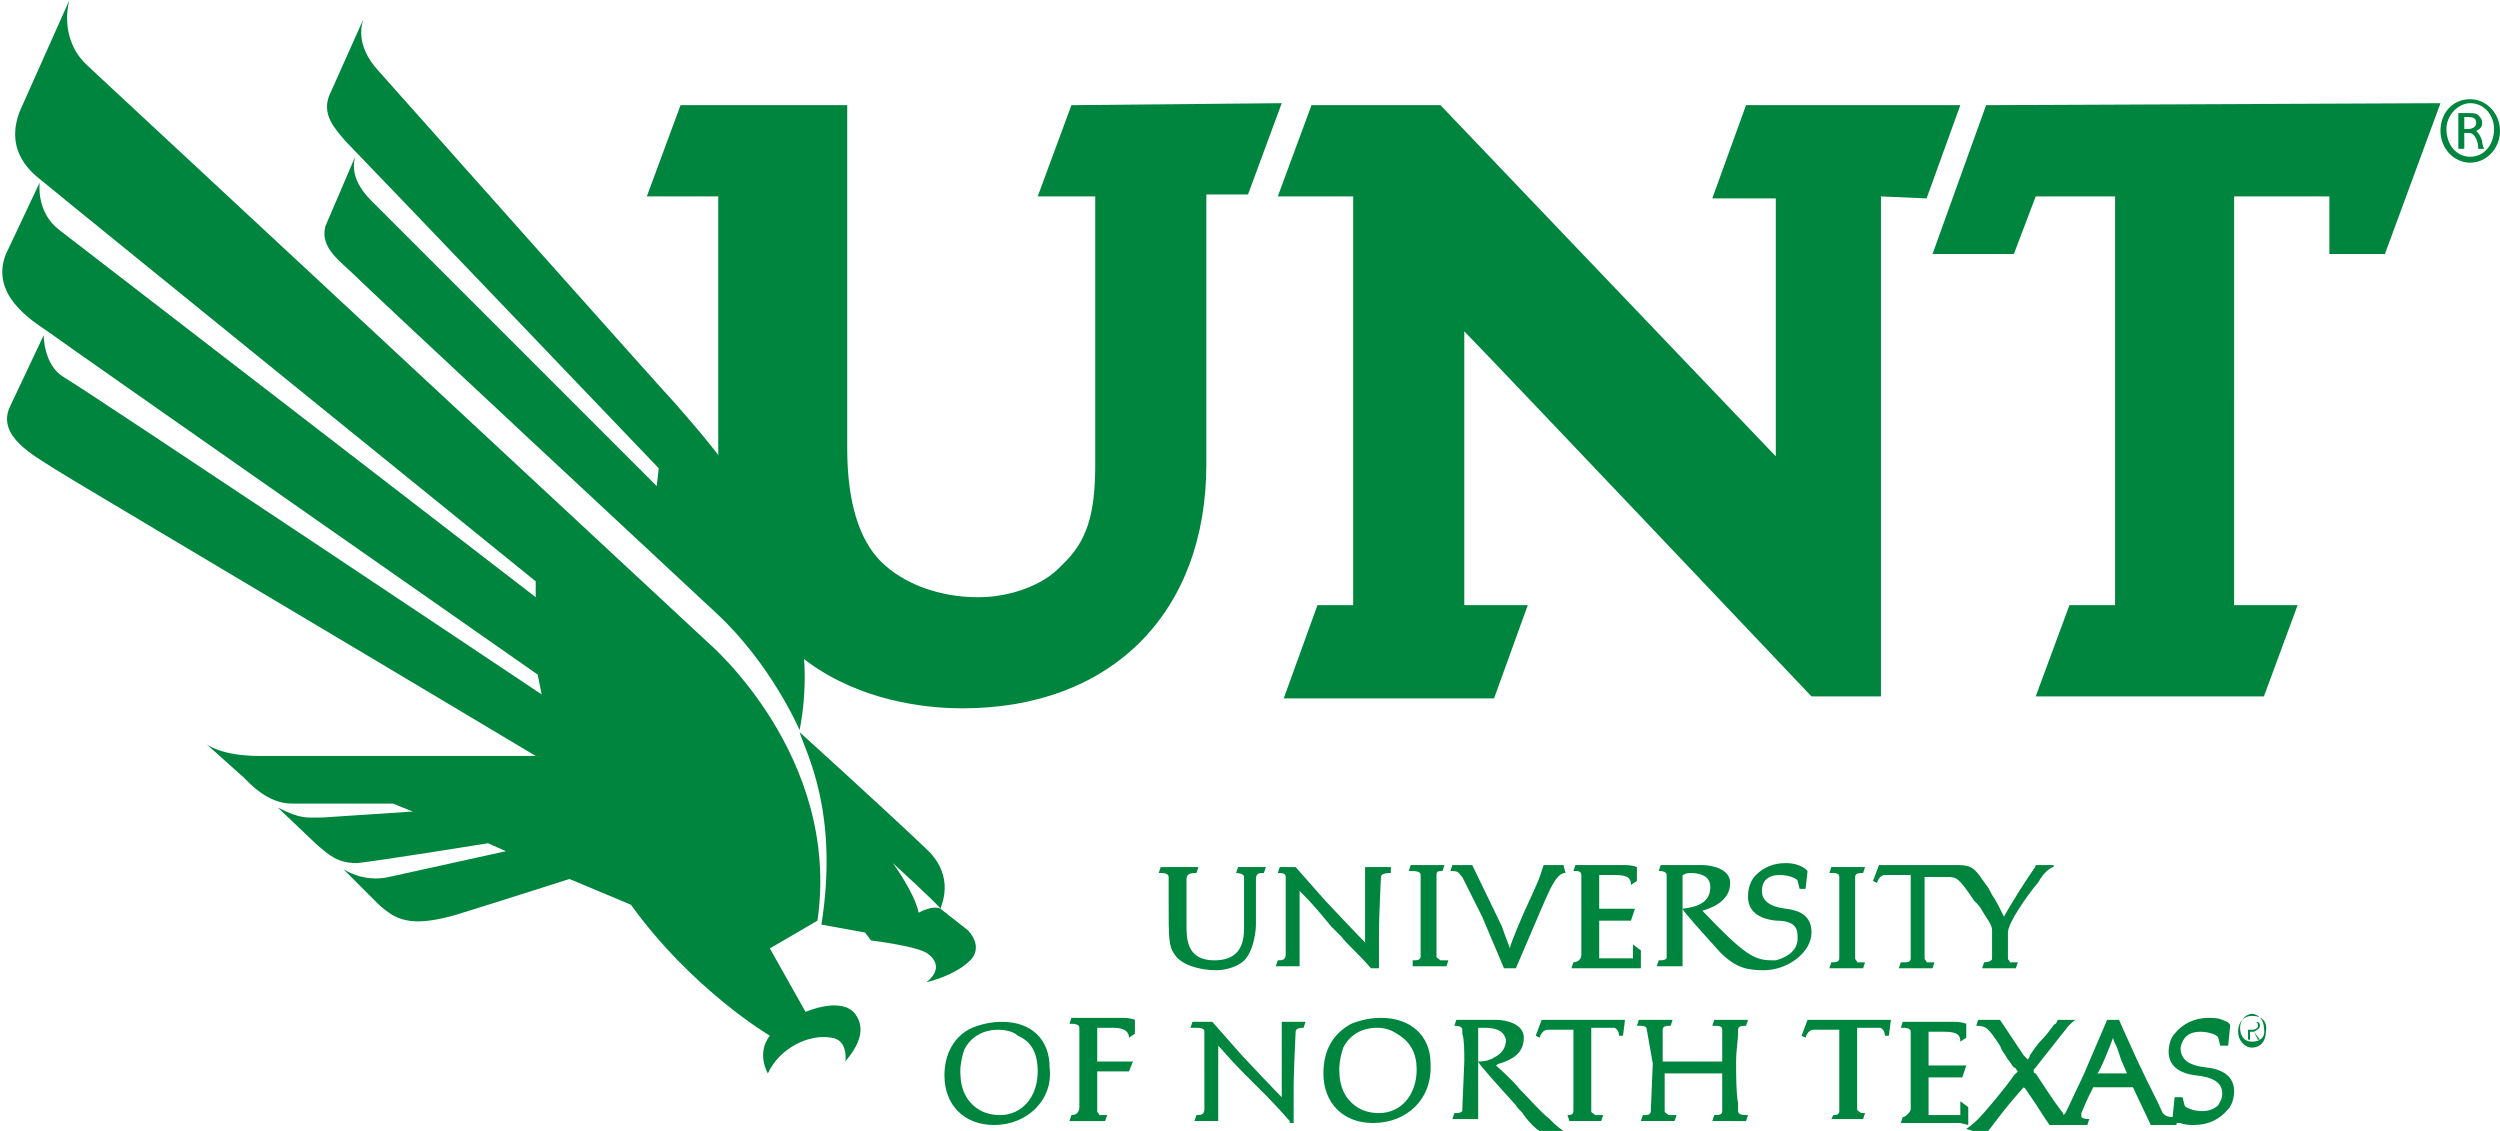
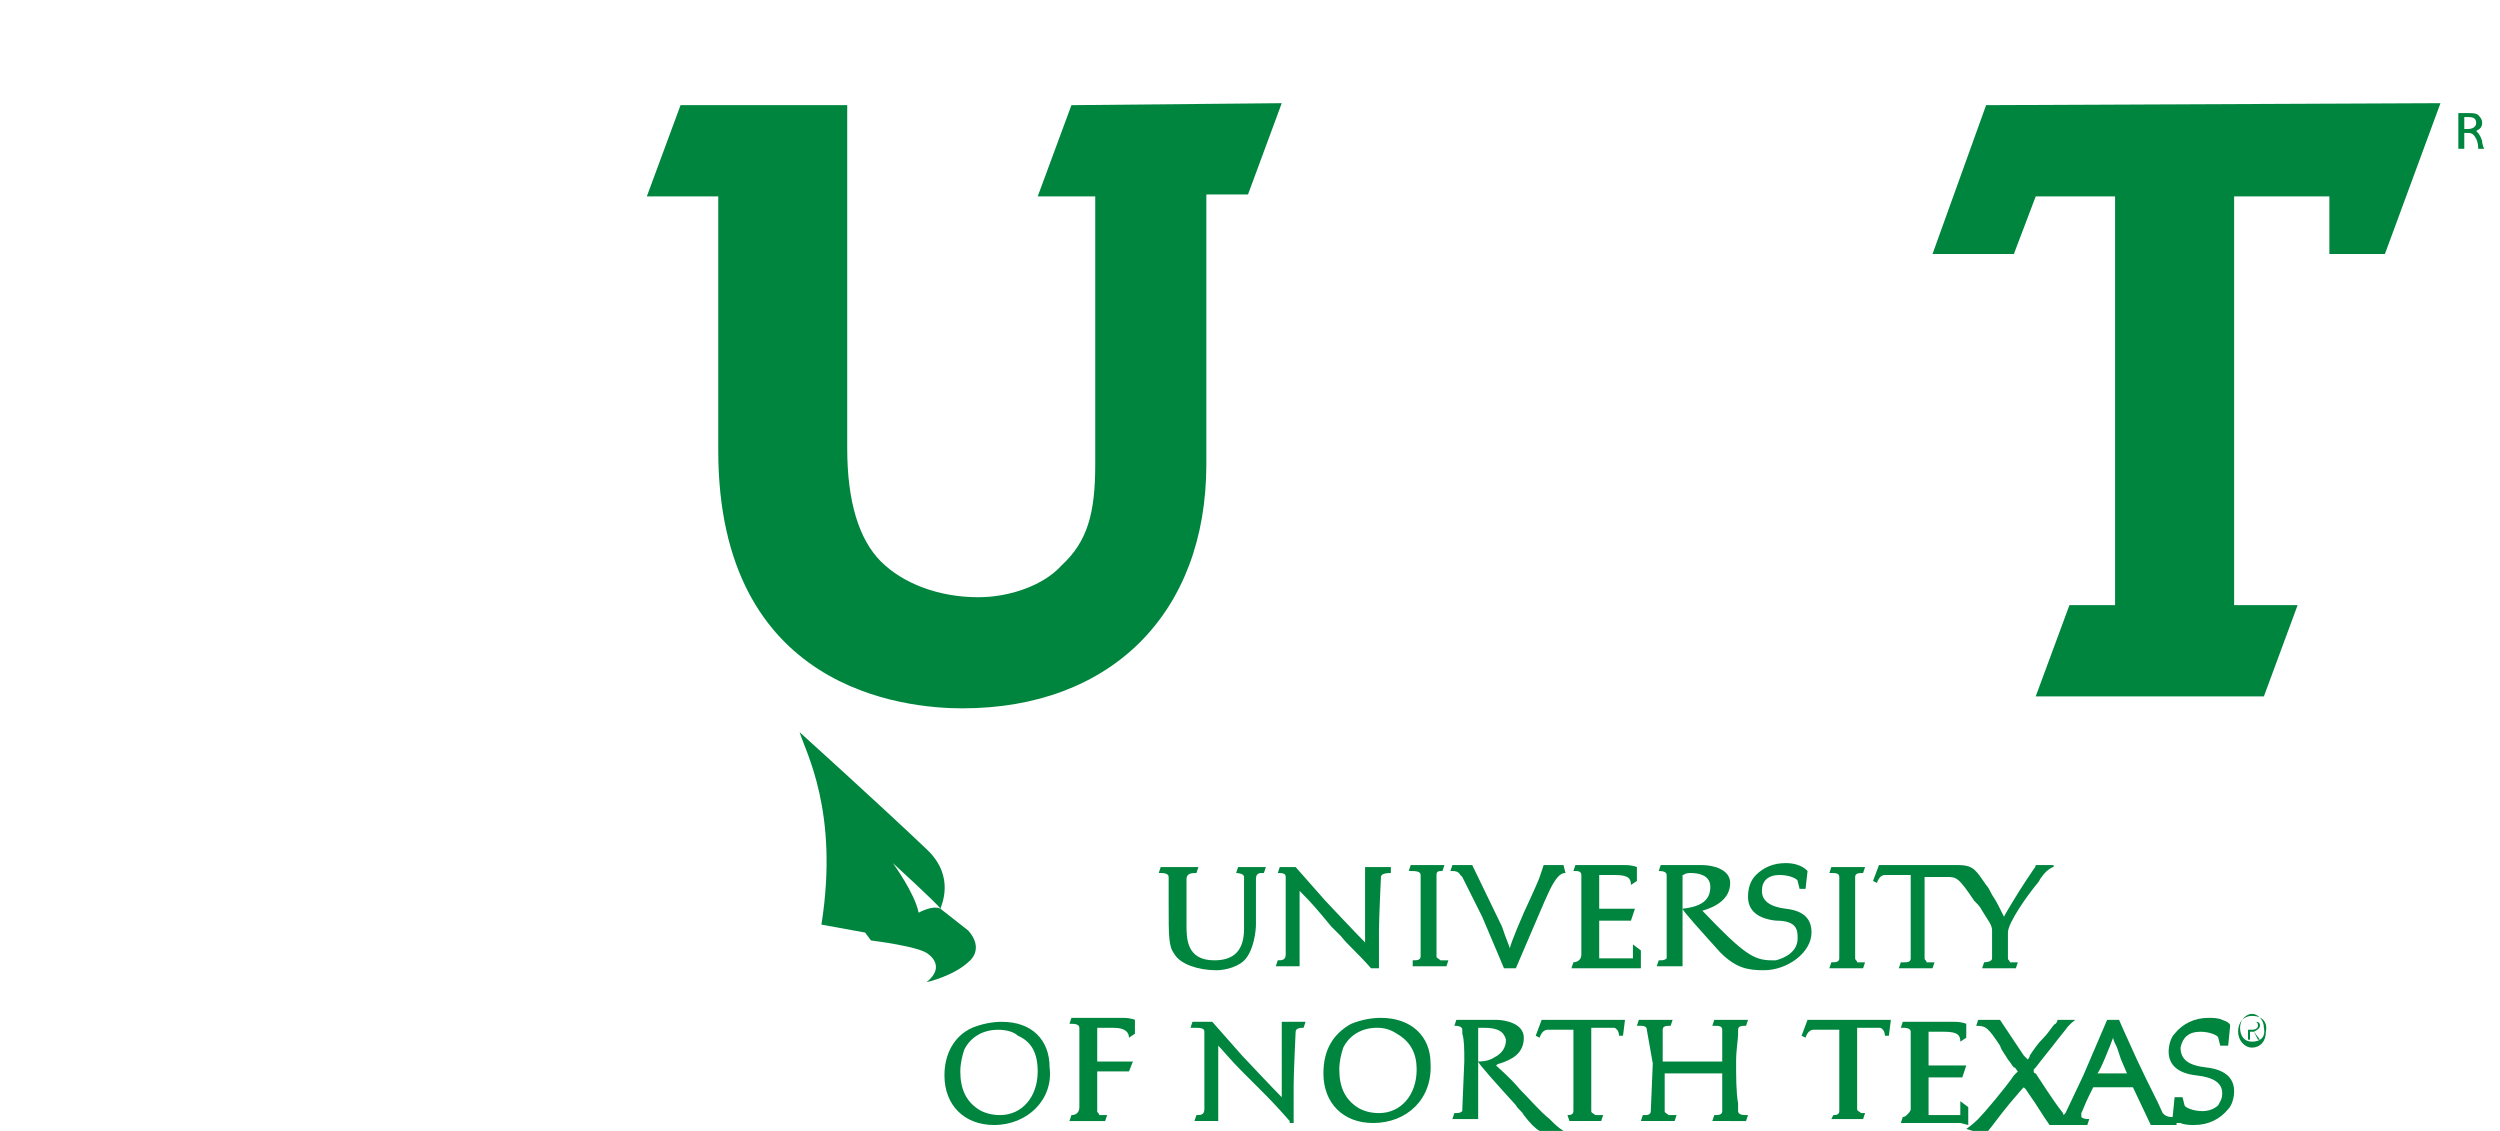
<svg xmlns="http://www.w3.org/2000/svg" version="1.1" id="Layer_1" x="0" y="0" viewBox="0 0 126 57" style="enable-background:new 0 0 126 57" xml:space="preserve">
  <style>.st0{fill:none}.st1{fill:#00853e}.st2{fill:#007b3b}</style>
  <g id="Layer_2_1_">
    <path class="st0" d="M16.4 13.6" />
    <path class="st1" d="M47.4 45.8c-.4-.2-1.1.2-1.1.2-.2-1-1.3-2.5-1.3-2.5s2.3 2.1 2.4 2.3c0-.1.8-1.6-.7-3-2.2-2.1-6.4-5.9-6.4-5.9.3 1 2 4 1.1 9.7l2.2.4.3.4s2.5.3 2.9.7c0 0 .9.6-.1 1.4 0 0 1.4-.3 2.2-1.1 0 0 .7-.6-.1-1.5l-1.4-1.1" />
-     <path class="st2" d="M47.4 45.8" />
-     <path class="st1" d="M35.7 32.4 4.4 3.3C2.9 1.9 3.5 0 3.5 0L1 5.6c-.7 1.8.3 2.9 1.1 3.5.7.6 24.9 20.2 24.9 20.2v.8L3 11.6c-1.2-.9-1-2.4-1-2.4L.3 12.8c-.8 2 1.2 3.3 2.1 3.9.8.6 24.7 17.3 24.7 17.3l.2 1S4.1 19.5 3.2 19c-1-.6-1-2.1-1-2.1L.5 20.5C-.2 22 1.8 23 2.7 23.6c.6.4 13.6 8.1 24.3 14.5H13.1c-2 0-2.7-.6-2.7-.6l1.9 1.7c.3.3 1.2 1.3 2.4 1.3h5.1l1 .4-4.5.3c-.9 0-1.1.1-2.3-.5l2 1.9c.6.5 1 .9 2 .9 1-.1 6.6-1 6.6-1l.9.4-5.9 1.3c-1.3.3-2.3-.4-2.3-.4l1.8 1.8c.8.7 1.5 1.2 3.9.5 1-.3 5.7-1.8 5.7-1.8l3.1 1.3c3.1 4.3 7 6.6 7 6.6-.7.9-.1 1.9-.1 1.9.6-1.3 2.1-2 3.2-1.8.9.1.7 1.3.7 1.2.6-.7 1.1-1.6.5-2.4-.7-.9-2.5-.1-2.5-.1l-1.8-3.2 2.4-1.4c1.2-8.3-5.5-14-5.5-14" />
-     <path class="st1" d="M34 20.3c-.4-.4-14.9-16.7-14.9-16.7-1.3-1.4-.8-2.5-.8-2.6l-1.7 3.8c-.4 1 .3 1.7.8 2.3.6.6 15.8 16.5 15.8 16.5l-.1.9-14.4-14.4c-1.2-1.2-.8-2.1-.8-2.2l-1.5 3.5c-.3 1.1.8 1.8 1.5 2.5.8.8 16.9 15.8 18.2 17 2.8 2.6 4.2 5.9 4.2 5.9 1.6-8.2-4.7-14.6-6.3-16.5" />
-     <path class="st2" d="M17.9 7.9" />
    <path class="st1" d="m100.1 5.3-2.7 7.5h4.1l1.1-2.9h4v20.6h-2.3l-1.7 4.6h11.5l1.7-4.6h-3.2V9.9h4.8v2.9h2.8l2.8-7.6-22.9.1M54 5.3l-1.7 4.6h2.9v13.5c0 2.5-.4 3.9-1.7 5.1-.9 1-2.6 1.6-4.2 1.6-2 0-3.8-.7-4.9-1.8-1.1-1.1-1.7-3-1.7-5.7V5.3h-8.4l-1.7 4.6h3.6v12.8c0 12.1 9.4 13 12.3 13 7.5 0 12.3-4.8 12.3-12.3V9.8h2.1l1.7-4.6-10.6.1" />
-     <path class="st1" d="M94.8 9.9v25.2h-3.5S74.9 17.8 73.8 16.7v13.8H77l-1.7 4.7H64.7l1.7-4.7h1.8V9.9h-3.8l1.7-4.6h6.5S85.1 18.4 89.5 23V10h-3.2L88 5.3h10.8L97.1 10l-2.3-.1M124.5 5c-.9 0-1.5.7-1.5 1.6s.7 1.6 1.5 1.6 1.5-.7 1.5-1.6-.7-1.6-1.5-1.6zm0 2.9c-.7 0-1.2-.6-1.2-1.4 0-.7.6-1.3 1.2-1.3.7 0 1.2.6 1.2 1.3 0 .8-.5 1.4-1.2 1.4z" />
    <path class="st1" d="M124.8 6.6c.2-.1.3-.2.3-.4s-.1-.3-.2-.4-.3-.1-.5-.1h-.5v1.8h.3v-.8h.2c.2 0 .3.1.4.3s.1.4.1.5h.3s-.1-.2-.1-.4c-.1-.3-.2-.4-.3-.5zm-.4-.1h-.2v-.6h.2c.3 0 .4.1.4.3 0 .2-.2.3-.4.3zM61.3 48.9c-.9 0-1.8-.3-2.1-.8-.3-.4-.3-.8-.3-2.6v-1.3c0-.2-.3-.2-.4-.2h-.1l.1-.3h1.9l-.1.3c-.2 0-.5 0-.5.3v2.3c0 .7 0 1.8 1.4 1.8 1 0 1.5-.5 1.5-1.6v-2.6c0-.2-.4-.2-.4-.2l.1-.3h1.4l-.1.3h-.1c-.1 0-.3 0-.3.3v2.3c0 .3-.1 1.2-.5 1.7-.3.4-1 .6-1.5.6M69.1 48.8c-.7-.8-1.2-1.2-1.5-1.6l-.5-.5-.5-.6c-.5-.6-.9-1-1.1-1.2v3.8h-1.2l.1-.3c.2 0 .4 0 .4-.3V44.2c0-.2-.2-.2-.4-.2l.1-.3h.8l1.5 1.7s1.6 1.7 2 2.1v-3.8H70.1v.3c-.1 0-.5 0-.5.2 0 0-.1 2.1-.1 2.7v1.9h-.4M71.2 48.4c.2 0 .4 0 .4-.2v-4.1c0-.2-.3-.2-.5-.2H71l.1-.3H72.8l-.1.3c-.2 0-.3 0-.3.2v4.1c0 .1.1.1.2.2h.4l-.1.3H71.2v-.3M75.8 48.8s-.5-1.2-1.1-2.6l-1-2-.1-.1c-.1-.2-.3-.2-.4-.2h-.1l.1-.3h1l1.5 3.1c.2.6.3.8.4 1.1 0-.2.7-1.8.7-1.8s.7-1.5.8-1.8l.2-.6h1l.1.4c-.1 0-.3 0-.6.5-.2.3-.7 1.5-.7 1.5l-1.2 2.8h-.6M88.9 48.9c-.8 0-1.4-.1-2.2-.9-.9-1-1.9-2.1-1.9-2.2V48.7h-1.3l.1-.3c.2 0 .3 0 .4-.1V44.1c0-.2-.3-.2-.4-.2l.1-.3h2.1c.5 0 1.4.2 1.4.9 0 .8-.7 1.2-1.4 1.4 2.1 2.2 2.6 2.5 3.5 2.5h.2c.4-.1 1.1-.4 1.1-1.1 0-.4 0-.9-1.1-.9-.9-.1-1.4-.5-1.4-1.2 0-.4.1-.8.4-1.1.4-.4.9-.6 1.5-.6.8 0 1.1.4 1.1.4l-.1.9h-.3l-.1-.4c0-.1-.4-.3-.9-.3-.6 0-.9.3-.9.8s.4.8 1.2.9c.9.1 1.3.5 1.3 1.2 0 1-1.2 1.9-2.4 1.9m-4.1-4.8v1.7c.9-.1 1.4-.4 1.4-1.1 0-.6-.6-.7-1-.7-.3 0-.3.1-.4.1M92.3 48.5c.2 0 .4 0 .4-.2v-4.1c0-.2-.2-.2-.4-.2h-.1l.1-.3H94l-.1.3c-.2 0-.4 0-.4.2v4.1c0 .1.1.1.1.2h.4l-.1.3H92.2l.1-.3M100.8 48.8h-.9l.1-.3s.4 0 .4-.2v-1.4c0-.3-.2-.5-.5-1-.1-.2-.2-.3-.4-.5-.8-1.2-.9-1.2-1.4-1.2H97v4.1c0 .1.1.1.1.2h.4l-.1.3H95.7l.1-.3h.2c.1 0 .3 0 .3-.2v-4.2H95c-.3 0-.4.4-.4.4l-.2-.1.3-.8h4c.8 0 .9.3 1.4 1 .1.1.2.3.3.5.2.3.3.5.4.7l.2.4c.1-.2.7-1.2 1.1-1.8l.4-.6c.1-.1.1-.2.1-.2H103.5v.1c-.1 0-.4.2-.6.5-.1.1-.1.2-.2.3-.5.6-1.5 2-1.5 2.5v1.3c0 .1.1.1.1.2h.4l-.1.3h-.8M81.9 48.8H79.2l.1-.3s.4 0 .4-.4V44.1c0-.2-.2-.2-.3-.2h-.1l.1-.3h2.5c.4 0 .6.1.6.1v.7l-.3.2c0-.3-.1-.5-.8-.5h-.8V45.8h1.8l-.2.6H80.6v1.9h1.7v-.7l.4.3V48.8H81.9M50.1 56.7c-1.5 0-2.5-1-2.5-2.5 0-1.1.5-2 1.4-2.4.5-.2 1-.3 1.5-.3 1.5 0 2.4.9 2.4 2.3.2 1.6-1.1 2.9-2.8 2.9m.2-4.8c-.8 0-1.4.4-1.7 1-.1.3-.2.7-.2 1.1 0 .9.3 1.5.9 1.9.3.2.7.3 1.1.3 1.1 0 1.9-.9 1.9-2.2 0-.9-.3-1.5-1-1.8-.2-.2-.6-.3-1-.3M54 56.2c.2 0 .4-.1.4-.4v-4c0-.2-.3-.2-.4-.2h-.1l.1-.3h2.6c.4 0 .6.1.6.1v.7l-.3.2c0-.2-.1-.5-.8-.5h-.8V53.5h1.8l-.2.5h-1.6v2c0 .1.1.1.1.2h.4l-.1.3h-1.8l.1-.3M65 56.5c-.7-.8-1.1-1.2-1.5-1.6l-.5-.5-.4-.4c-.6-.6-1-1.1-1.2-1.3v3.8h-1.2l.1-.3c.2 0 .4 0 .4-.3V52c0-.2-.2-.2-.6-.2H60l.1-.3h1l1.5 1.7s1.6 1.7 2 2.1v-3.8h1.2l-.1.3c-.1 0-.4 0-.4.2 0 0-.1 2.1-.1 2.7v1.9H65v-.1M77.6 57c-.2-.1-.5-.4-.8-.8-.1-.2-.3-.3-.4-.5-1-1.1-1.9-2.1-1.9-2.2V56.4h-1.3l.1-.3c.2 0 .3 0 .4-.1v-.1l.1-2.4c0-.6 0-1.1-.1-1.4v-.2c0-.2-.3-.2-.4-.2l.1-.3h2c.5 0 1.4.2 1.4.9 0 .8-.6 1.1-1.2 1.3-.1 0-.2.1-.2.1.1.1.7.6 1.2 1.2.5.5 1 1.1 1.5 1.5.3.3.4.4.7.6h-1.2m-2.8-5.2h-.3v1.7c.1 0 .5 0 .8-.2.4-.2.6-.5.6-.9-.1-.4-.4-.6-1.1-.6M69.2 56.6c-1.5 0-2.5-1-2.5-2.5 0-1.2.5-2 1.4-2.5.5-.2 1-.3 1.5-.3 1.5 0 2.5.9 2.5 2.3.1 1.8-1.2 3-2.9 3m.2-4.8c-.8 0-1.4.4-1.7 1-.1.3-.2.7-.2 1.1 0 .9.3 1.5.9 1.9.3.2.7.3 1.1.3 1.1 0 1.9-.9 1.9-2.2 0-.8-.3-1.4-1-1.8-.3-.2-.6-.3-1-.3M79 56.2c.1 0 .3 0 .3-.2v-4.1H78c-.3 0-.4.4-.4.4l-.2-.1.3-.8h4.2l-.1.8h-.2s0-.2-.1-.3-.1-.1-.2-.1h-1.1V56c0 .1.1.1.2.2h.4l-.1.3h-1.6l-.1-.3M86.4 56.2c.2 0 .4 0 .4-.2v-1.9h-2.9V56c0 .1.1.1.2.2h.4l-.1.3H82.7l.1-.3h.1c.1 0 .3 0 .3-.2l.1-2.4-.3-1.7c0-.2-.2-.2-.4-.2h-.1l.1-.3H84.3l-.1.3c-.2 0-.4 0-.4.2v1.6h3v-1.6c0-.2-.2-.2-.4-.2h-.1l.1-.3H88.1l-.1.3c-.2 0-.4 0-.4.2v.2c0 .3-.1.8-.1 1.4 0 .7 0 1.6.1 2.1v.4c0 .2.3.2.4.2h.1l-.1.3H86.3l.1-.3M99.1 56.9s.3-.2.6-.5 1.4-1.6 1.8-2.2l.2-.2c-.1-.1-.1-.2-.2-.2-.1-.1-.2-.3-.3-.4-.1-.2-.3-.4-.4-.7-.6-.9-.7-1-1.2-1l.1-.3h1.1l1.2 1.8.2.2s.1-.1.1-.2c.2-.3.4-.6.7-.9.3-.3.5-.7.6-.7.1-.1.1-.2.1-.2h.9s-.3.2-.5.5l-.4.5c-.3.4-.8 1-1.1 1.4l-.1.1v.1c0 .1.1.1.1.1.2.3.9 1.4 1.3 1.9.1.1.1.2.1.2l.1-.1.9-1.9 1.2-2.8h.6s.3.7.9 2c.7 1.5 1 2 1.3 2.7.1.1.2.2.5.2l.1-1h.4l.1.4c0 .1.4.3.9.3.3 0 .6-.1.8-.3.1-.2.2-.3.2-.6 0-.5-.4-.8-1.3-.9-.9-.1-1.4-.5-1.4-1.2 0-.3.1-.7.3-.9.4-.5 1-.8 1.7-.8.2 0 .5 0 .7.1.3.1.4.2.4.3l-.1 1h-.4l-.1-.4c0-.1-.4-.3-.9-.3-.6 0-.9.3-1 .8 0 .6.4.9 1.3 1s1.4.5 1.4 1.2c0 .3-.1.7-.3.9-.4.5-1 .8-1.7.8-.2 0-.5 0-.7-.1h-.2v.1h-1.3l-.9-1.9h-2l-.2.4c-.2.4-.3.7-.4.9v.2c.1.1.3.1.4.1l-.1.3h-1.9c-.3-.4-.7-1.1-1-1.5l-.2-.3-.1-.1-.1.1-.6.7c-.5.6-1 1.3-1.1 1.4l-.1.2-1-.3m6.6-2.8h1.5l-.3-.7-.2-.6c-.1-.2-.2-.4-.2-.5-.1.3-.7 1.8-.8 1.8M92.4 56.2c.1 0 .3 0 .3-.2v-4.1H91.4c-.3 0-.4.4-.4.4l-.2-.1.3-.8h4.2l-.1.8H95s0-.2-.1-.3-.1-.1-.2-.1h-1.1V55.9c0 .1.1.1.2.2h.3-.1l-.1.3h-1.6l.1-.2" />
    <path class="st1" d="M98.8 56.6h-3l.1-.3s.1 0 .2-.1.2-.2.2-.3V52c0-.2-.3-.2-.4-.2h-.1l.1-.3h2.6c.4 0 .6.1.6.1v.7l-.3.2c0-.3-.1-.5-.8-.5h-.8V53.7h1.9l-.2.6H97.2v1.9h1.6v-.7l.4.3V56.7l-.4-.1M113.9 51.7c0-.2-.1-.2-.3-.2h-.3v.9h.1V52h.2l.2.4h.1l-.3-.4c.2-.1.3-.2.3-.3zm-.5-.2h.2c.1 0 .2 0 .2.2 0 .1-.1.2-.3.2h-.2v-.4h.1z" />
    <path class="st1" d="M113.5 51.2c-.4 0-.7.3-.7.8 0 .4.3.8.7.8s.7-.3.7-.8c.1-.5-.2-.8-.7-.8zm0 1.3c-.4 0-.6-.3-.6-.7s.3-.7.6-.7.6.3.6.7c.1.5-.2.7-.6.7z" />
  </g>
</svg>